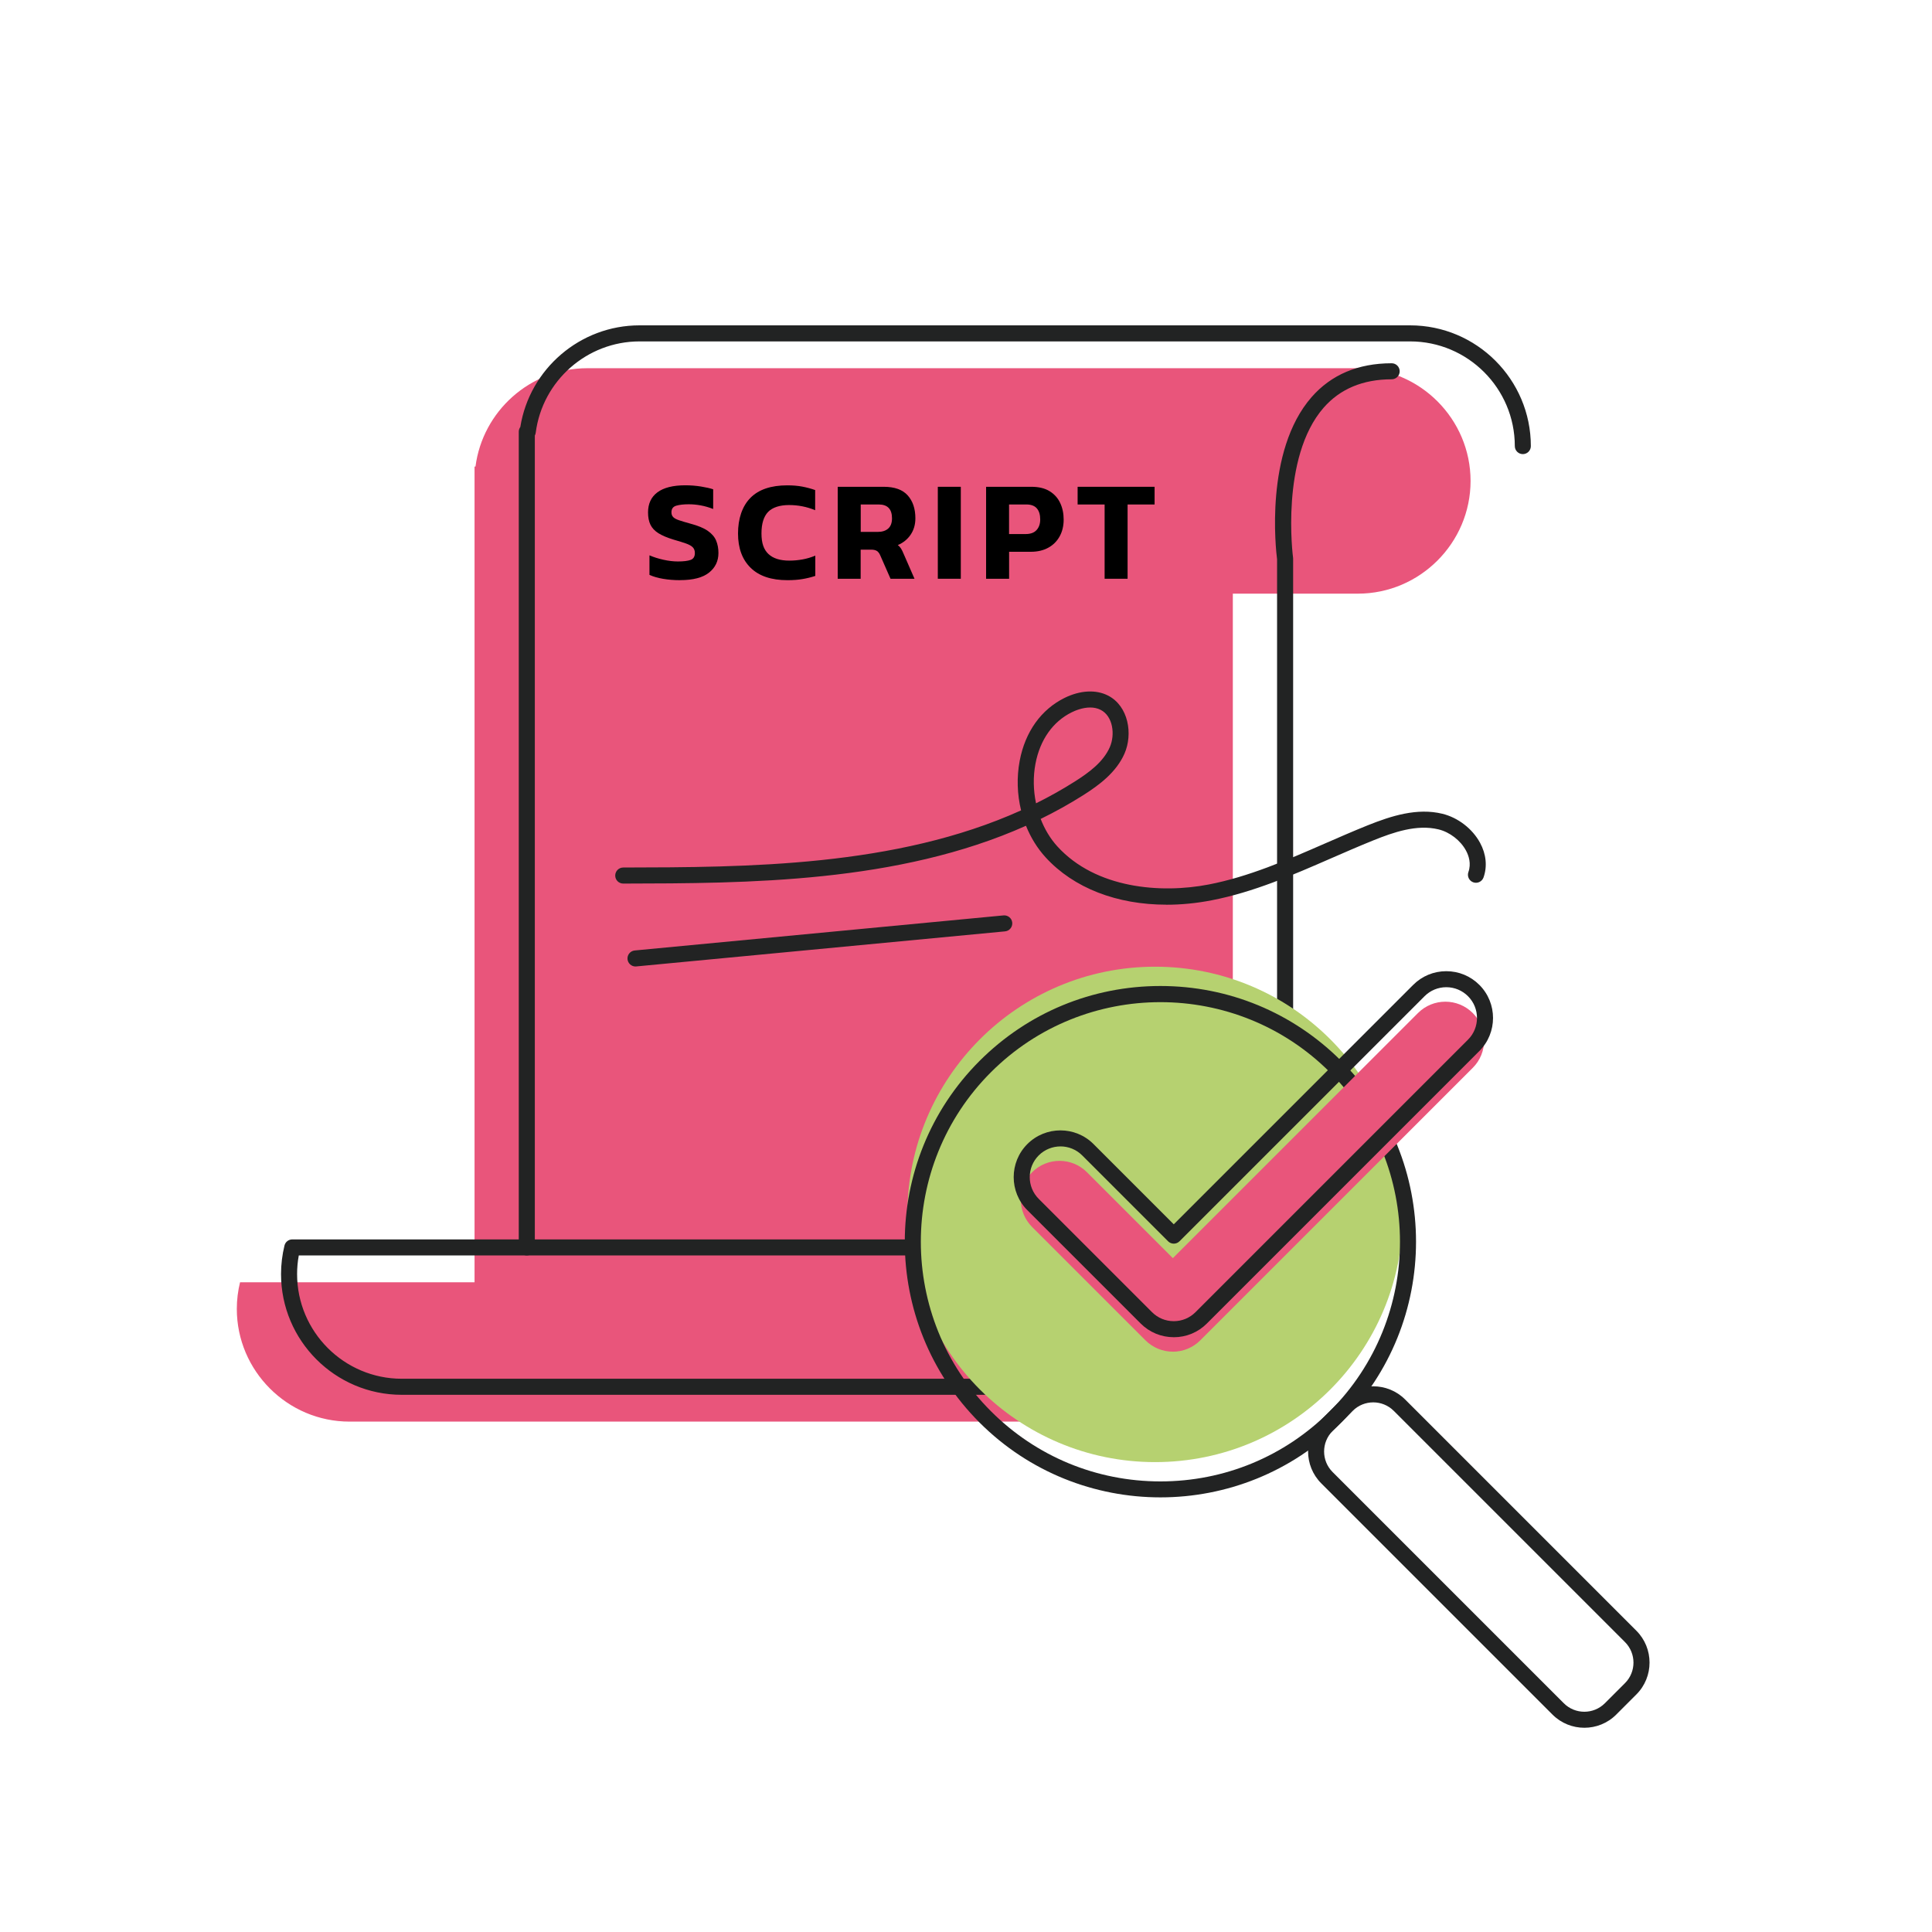
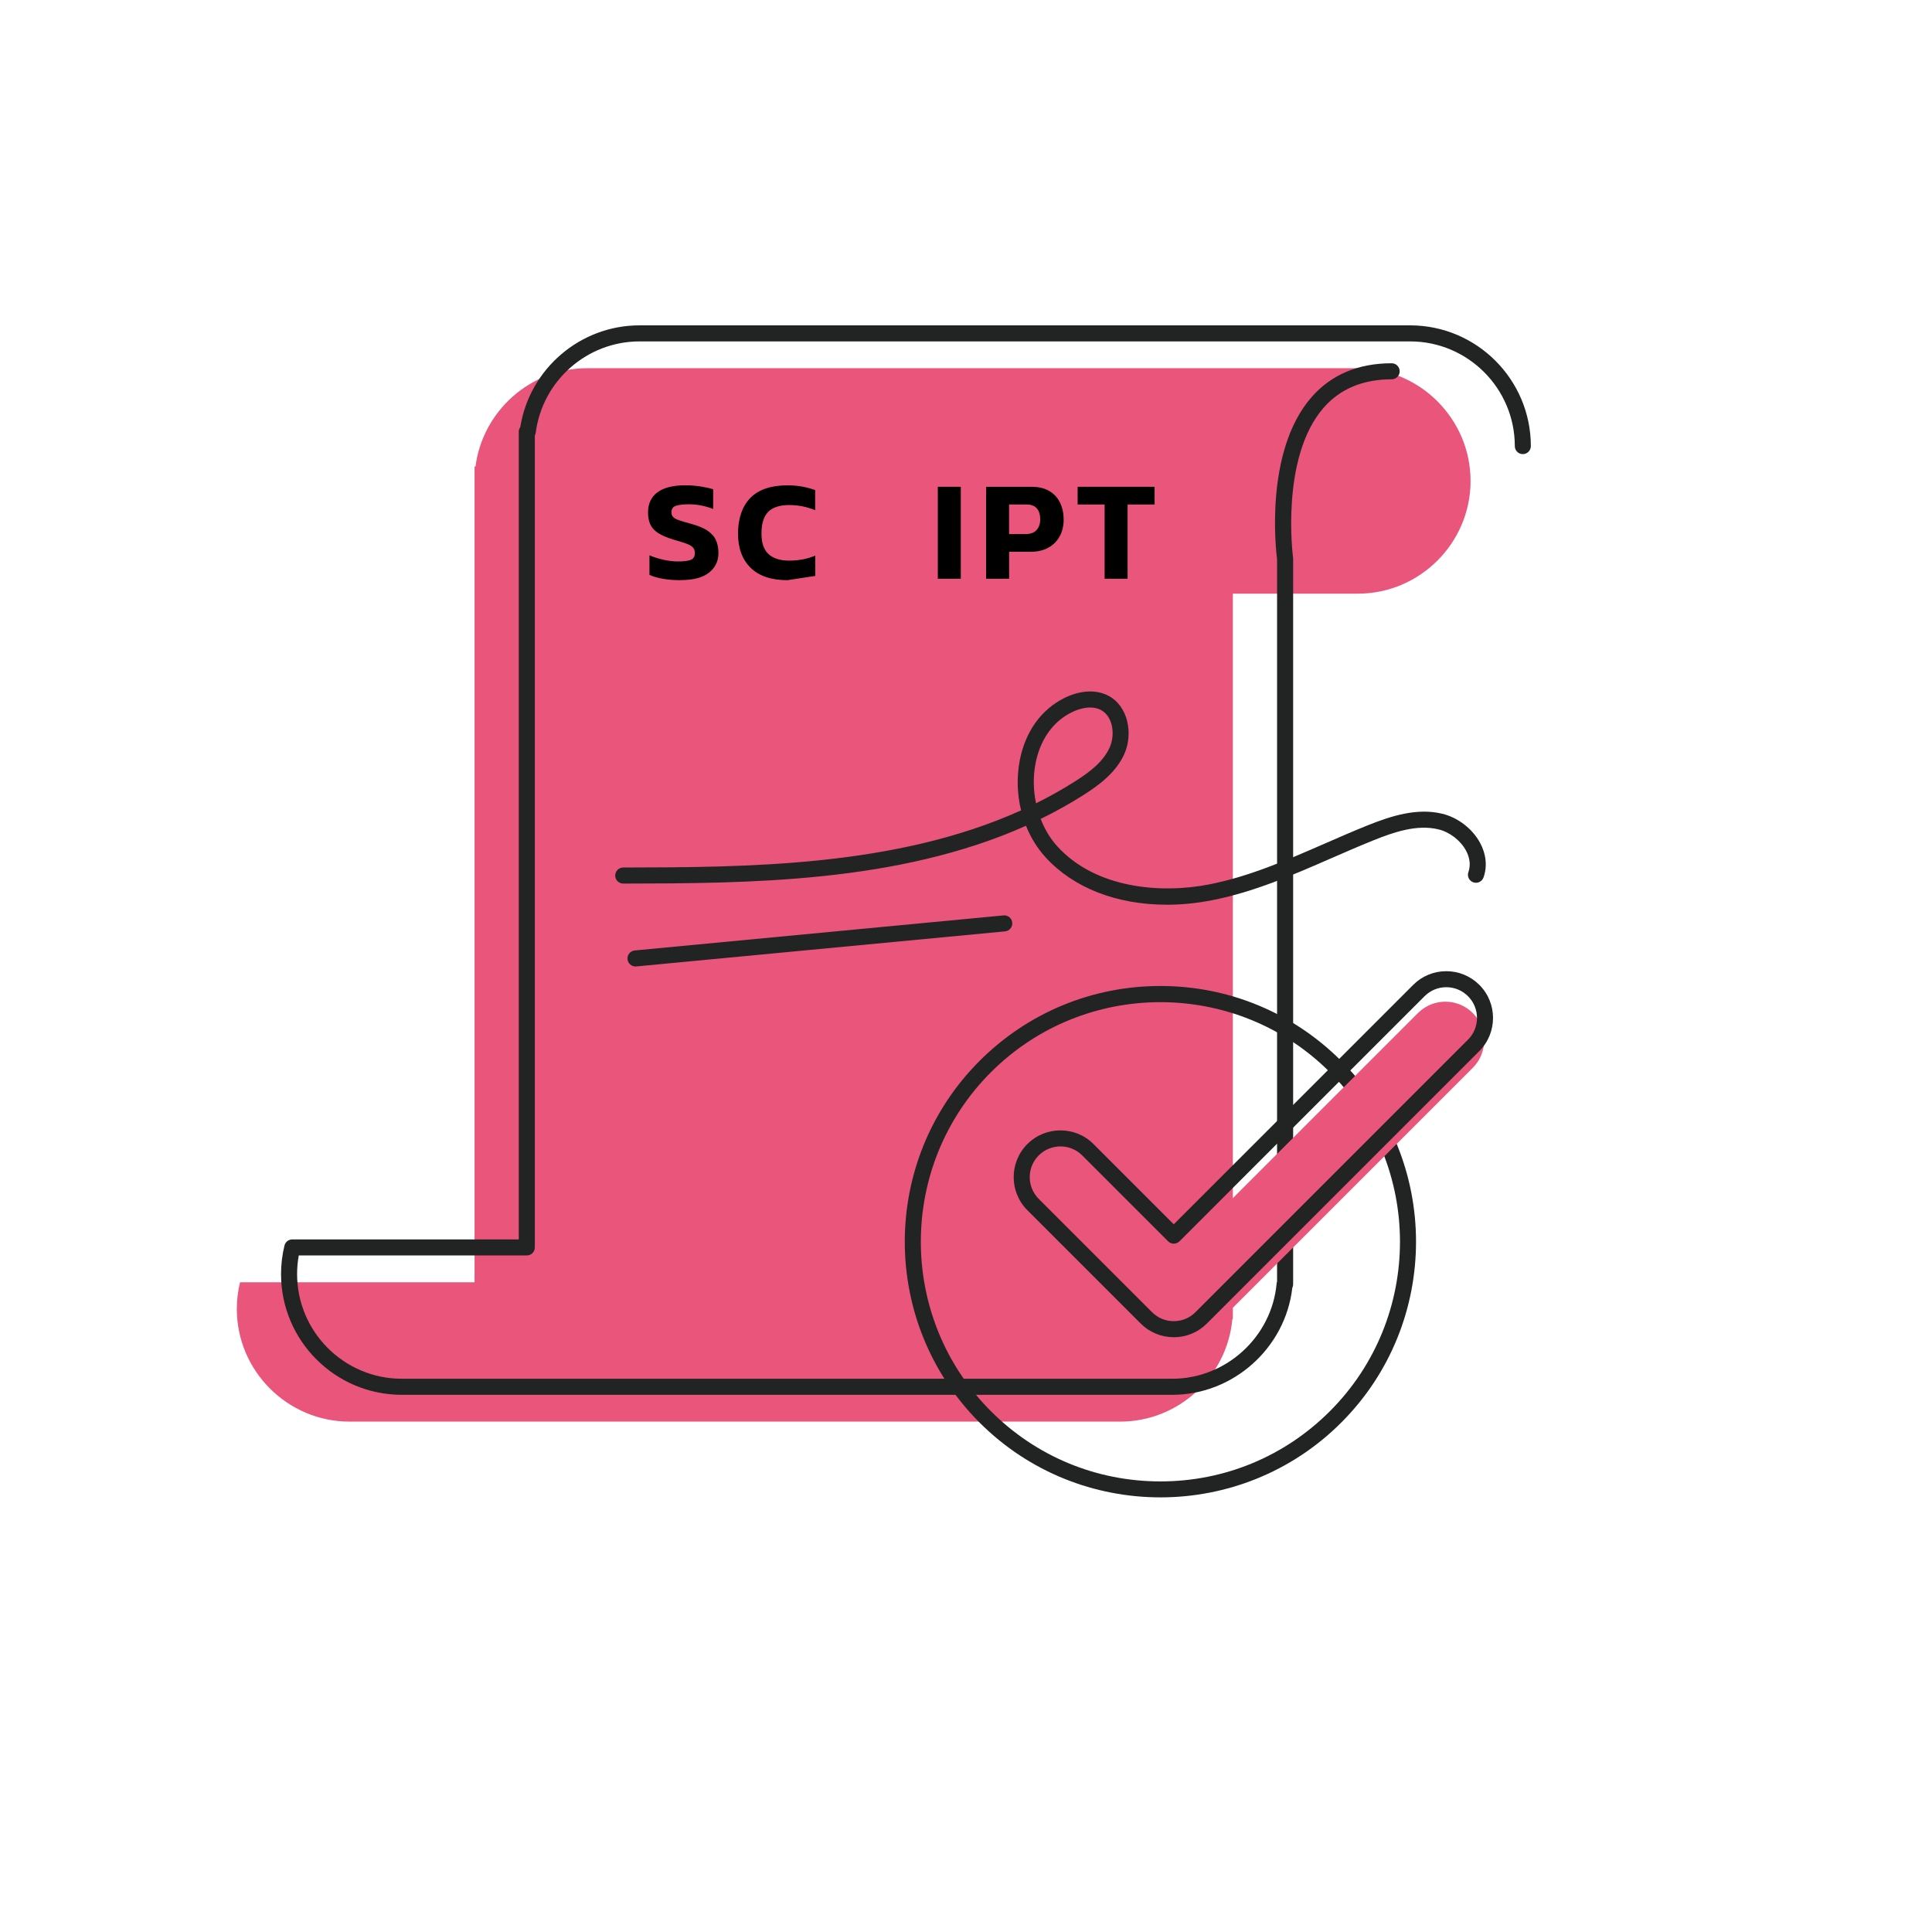
<svg xmlns="http://www.w3.org/2000/svg" id="Capa_1" viewBox="0 0 800 800">
  <defs>
    <style>.cls-1{fill:#e9557b;}.cls-2{fill:#222323;}.cls-3{fill:#b6d170;}</style>
  </defs>
  <path class="cls-1" d="M562.25,152.47H243.17c-23.66,0-43.34,17.84-46.28,40.73h-.39v5.94h0v263.08h0v68.74h-97.1c-.87,3.54-1.34,7.23-1.34,11.03h0c0,25.67,21,46.67,46.67,46.67h319.09c24.24,0,44.31-18.73,46.47-42.43h.2v-4.24h0V245.82h51.77c25.67,0,46.67-21,46.67-46.67h0c0-25.67-21-46.67-46.67-46.67Z" />
  <path class="cls-2" d="M485.45,577.56H166.37c-27.57,0-50-22.43-50-50,0-3.96.48-7.94,1.43-11.82.36-1.49,1.7-2.53,3.23-2.53h93.78V178.78c0-.74.24-1.42.64-1.97,3.86-24.1,24.81-42.09,49.35-42.09h319.09c27.57,0,50,22.43,50,50,0,1.84-1.49,3.32-3.32,3.32s-3.32-1.49-3.32-3.32c0-23.9-19.45-43.35-43.35-43.35h-319.09c-21.73,0-40.21,16.27-42.98,37.83-.05.41-.18.8-.37,1.15v336.18c0,1.84-1.49,3.32-3.32,3.32h-94.42c-.47,2.55-.7,5.14-.7,7.71,0,23.9,19.45,43.35,43.35,43.35h319.09c22.19,0,41.15-17.31,43.16-39.41.03-.29.09-.58.19-.84V231.61c-.49-3.84-5.24-44.8,14.26-67.14,8.14-9.32,19.3-14.05,33.19-14.05,1.84,0,3.32,1.49,3.32,3.32s-1.49,3.32-3.32,3.32c-11.88,0-21.35,3.96-28.17,11.76-18.05,20.66-12.72,61.7-12.66,62.11.02.15.03.3.03.45v300.42c0,.52-.12,1.02-.34,1.46-2.87,24.93-24.46,44.3-49.66,44.3Z" />
  <path class="cls-2" d="M482.99,374.61c-20.45,0-38.41-6.87-50.05-19.63-3.43-3.76-6.16-8.21-8.1-13.05-53.06,23.72-115.37,23.84-166.77,23.94h0c-1.83,0-3.32-1.48-3.32-3.32,0-1.84,1.48-3.33,3.32-3.33,50.96-.1,112.78-.21,164.74-23.66-1.62-6.62-1.87-13.67-.58-20.53,2.27-12,8.87-21.25,18.6-26.05,6.42-3.16,12.97-3.52,17.96-.97,8.51,4.34,10.4,15.95,6.83,24.06-3.42,7.78-10.52,13.03-17,17.15-5.75,3.64-11.66,6.92-17.7,9.88,1.65,4.27,3.99,8.18,6.94,11.41,15.92,17.45,42.8,19.57,62.64,15.74,16.59-3.2,32.57-10.18,48.02-16.93,5.78-2.52,11.76-5.14,17.71-7.53,9.96-4,20.6-7.36,31.01-4.83,6.46,1.57,12.45,6.18,15.62,12.03,2.54,4.68,3.05,9.77,1.44,14.33-.61,1.73-2.51,2.64-4.24,2.03-1.73-.61-2.64-2.51-2.03-4.24,1.25-3.55.14-6.83-1.02-8.95-2.27-4.18-6.72-7.61-11.35-8.73-9.02-2.19-18.65,1.2-26.97,4.54-5.86,2.36-11.79,4.95-17.53,7.45-15.78,6.89-32.1,14.02-49.42,17.37-6.4,1.24-12.69,1.84-18.76,1.84ZM451.43,292.96c-3.17,0-6.19,1.26-7.66,1.99-7.81,3.85-13.14,11.42-15.01,21.32-1.02,5.39-.89,11.02.24,16.36,5.48-2.72,10.85-5.72,16.06-9.02,5.93-3.76,11.78-8.08,14.48-14.21,2.3-5.23,1.32-12.86-3.77-15.46-1.39-.71-2.88-.98-4.34-.98Z" />
  <path class="cls-2" d="M263.15,400.2c-1.69,0-3.14-1.29-3.31-3.01-.17-1.83,1.17-3.45,2.99-3.62l152.7-14.52c1.83-.17,3.45,1.17,3.62,2.99.17,1.83-1.17,3.45-2.99,3.62l-152.7,14.52c-.11.01-.21.02-.32.02Z" />
-   <path class="cls-2" d="M490.62,576.72c-11.58,0-20.82-3.72-27.51-11.07-12.66-13.92-12.23-36.76-11.48-45.8h-233.49c-1.84,0-3.32-1.49-3.32-3.32s1.49-3.32,3.32-3.32h237.19c.97,0,1.89.42,2.52,1.16.63.73.91,1.71.77,2.66-.04.29-4.17,29.24,9.42,44.17,5.86,6.43,14.37,9.39,25.3,8.8,1.8-.09,3.4,1.31,3.5,3.14.1,1.83-1.31,3.4-3.14,3.5-1.04.06-2.07.08-3.08.08Z" />
-   <circle class="cls-3" cx="478.3" cy="502.86" r="102.57" />
  <path class="cls-2" d="M480.5,620.03c-27.12,0-54.24-10.32-74.88-30.97-41.29-41.29-41.29-108.47,0-149.76,20-20,46.6-31.02,74.88-31.02s54.88,11.02,74.88,31.02c41.29,41.29,41.29,108.47,0,149.76-20.64,20.65-47.76,30.97-74.88,30.97ZM480.5,414.97c-25.42,0-50.83,9.67-70.18,29.02-38.7,38.7-38.7,101.66,0,140.36,18.75,18.75,43.67,29.07,70.18,29.07s51.44-10.32,70.18-29.07c38.7-38.7,38.69-101.66,0-140.36h0c-19.35-19.35-44.77-29.02-70.18-29.02Z" />
-   <path class="cls-2" d="M656.05,715.43c-4.78,0-9.56-1.82-13.2-5.46l-95.74-95.74c-7.28-7.28-7.28-19.12,0-26.4l8.33-8.33c7.28-7.28,19.12-7.28,26.4,0l95.74,95.74c7.28,7.28,7.28,19.12,0,26.4h0l-8.33,8.33c-3.64,3.64-8.42,5.46-13.2,5.46ZM568.63,580.69c-3.08,0-6.16,1.17-8.5,3.52l-8.33,8.33c-4.69,4.69-4.69,12.31,0,17l95.74,95.74c4.69,4.69,12.31,4.69,17,0l8.33-8.33c4.69-4.69,4.69-12.31,0-17l-95.74-95.74c-2.34-2.34-5.42-3.52-8.5-3.52ZM675.22,699.3h0,0Z" />
  <path class="cls-1" d="M485.66,559.7c-4.26,0-8.34-1.69-11.35-4.7l-46.92-46.92c-6.27-6.27-6.27-16.42,0-22.69,6.27-6.27,16.42-6.27,22.69,0l35.58,35.58,101.49-101.49c6.27-6.27,16.42-6.27,22.69,0,6.27,6.27,6.27,16.42,0,22.69l-112.84,112.84c-3.01,3.01-7.09,4.7-11.35,4.7Z" />
  <path class="cls-2" d="M486.03,553.71c-5.17,0-10.04-2.01-13.7-5.67l-46.92-46.92c-7.55-7.55-7.55-19.84,0-27.39,7.55-7.55,19.84-7.55,27.39,0l33.23,33.23,99.14-99.14c3.66-3.66,8.52-5.67,13.7-5.67s10.04,2.01,13.7,5.67c7.55,7.55,7.55,19.84,0,27.39l-112.84,112.84c-3.66,3.66-8.52,5.67-13.7,5.67ZM439.11,474.71c-3.26,0-6.51,1.24-9,3.72-4.96,4.96-4.96,13.03,0,17.99l46.92,46.92c2.4,2.4,5.6,3.73,9,3.73s6.59-1.32,9-3.73l112.84-112.84c4.96-4.96,4.96-13.03,0-17.99-2.4-2.4-5.6-3.73-8.99-3.73s-6.59,1.32-9,3.73l-101.49,101.49c-.62.62-1.47.97-2.35.97s-1.73-.35-2.35-.97l-35.58-35.58c-2.48-2.48-5.74-3.72-9-3.72Z" />
  <path d="M281.65,240.24c-2.52,0-4.88-.19-7.07-.56-2.19-.37-4.07-.92-5.65-1.63v-8.1c1.73.75,3.66,1.36,5.77,1.83,2.11.47,4.11.71,6,.71,2.37,0,4.13-.22,5.29-.65,1.16-.43,1.74-1.38,1.74-2.84,0-.99-.29-1.77-.86-2.37-.57-.59-1.5-1.11-2.78-1.57-1.28-.45-3.03-1-5.23-1.63-2.6-.79-4.67-1.67-6.21-2.63-1.54-.97-2.64-2.14-3.31-3.52-.67-1.38-1-3.07-1-5.09,0-3.63,1.3-6.41,3.9-8.34,2.6-1.93,6.45-2.9,11.53-2.9,2.21,0,4.36.17,6.45.5,2.09.34,3.78.72,5.09,1.15v8.16c-1.7-.67-3.4-1.16-5.12-1.48-1.71-.32-3.38-.47-5-.47-2.13,0-3.85.2-5.18.59-1.32.39-1.98,1.3-1.98,2.72,0,.83.24,1.49.71,1.98.47.49,1.29.94,2.45,1.33,1.16.39,2.75.87,4.76,1.42,3.11.83,5.5,1.82,7.16,2.99,1.66,1.16,2.8,2.5,3.43,4.02.63,1.52.95,3.22.95,5.12,0,3.35-1.3,6.06-3.9,8.13-2.6,2.07-6.58,3.11-11.95,3.11Z" />
-   <path d="M326.06,240.24c-6.66,0-11.74-1.7-15.23-5.12-3.49-3.41-5.23-8.15-5.23-14.22s1.7-11.26,5.12-14.73c3.41-3.47,8.51-5.2,15.29-5.2,2.33,0,4.41.18,6.24.53,1.83.35,3.6.83,5.29,1.42v8.34c-3.43-1.42-7.04-2.13-10.82-2.13s-6.83.95-8.66,2.84c-1.83,1.89-2.75,4.87-2.75,8.93s.97,6.7,2.9,8.52c1.93,1.81,4.81,2.72,8.63,2.72,1.85,0,3.69-.17,5.5-.5,1.81-.33,3.57-.86,5.26-1.57v8.4c-1.66.55-3.41.99-5.26,1.3-1.85.32-3.94.47-6.27.47Z" />
-   <path d="M346.88,239.65v-38.08h19.04c4.49,0,7.81,1.18,9.93,3.55,2.13,2.37,3.19,5.54,3.19,9.52,0,2.56-.65,4.81-1.95,6.74-1.3,1.93-3.08,3.37-5.32,4.32.55.43,1,.92,1.33,1.45.33.53.7,1.27,1.09,2.22l4.49,10.29h-9.93l-4.26-9.7c-.35-.83-.81-1.43-1.36-1.8-.55-.37-1.34-.56-2.37-.56h-4.38v12.06h-9.52ZM356.4,220.25h7.04c1.85,0,3.3-.46,4.35-1.39,1.04-.93,1.57-2.34,1.57-4.23,0-3.82-1.83-5.74-5.5-5.74h-7.45v11.35Z" />
+   <path d="M326.06,240.24c-6.66,0-11.74-1.7-15.23-5.12-3.49-3.41-5.23-8.15-5.23-14.22s1.7-11.26,5.12-14.73c3.41-3.47,8.51-5.2,15.29-5.2,2.33,0,4.41.18,6.24.53,1.83.35,3.6.83,5.29,1.42v8.34c-3.43-1.42-7.04-2.13-10.82-2.13s-6.83.95-8.66,2.84c-1.83,1.89-2.75,4.87-2.75,8.93s.97,6.7,2.9,8.52c1.93,1.81,4.81,2.72,8.63,2.72,1.85,0,3.69-.17,5.5-.5,1.81-.33,3.57-.86,5.26-1.57v8.4Z" />
  <path d="M388.33,239.65v-38.08h9.52v38.08h-9.52Z" />
  <path d="M408.32,239.65v-38.08h18.75c3.04,0,5.54.6,7.51,1.8,1.97,1.2,3.44,2.83,4.41,4.88.97,2.05,1.45,4.36,1.45,6.92s-.55,4.91-1.66,6.92c-1.1,2.01-2.67,3.58-4.7,4.7-2.03,1.12-4.45,1.69-7.24,1.69h-8.99v11.18h-9.52ZM417.84,221.14h6.86c2.01,0,3.52-.55,4.52-1.66,1-1.1,1.51-2.56,1.51-4.38,0-1.97-.46-3.5-1.39-4.58-.93-1.08-2.38-1.63-4.35-1.63h-7.16v12.24Z" />
  <path d="M457.4,239.65v-30.75h-11.18v-7.33h31.87v7.33h-11.18v30.75h-9.52Z" />
</svg>